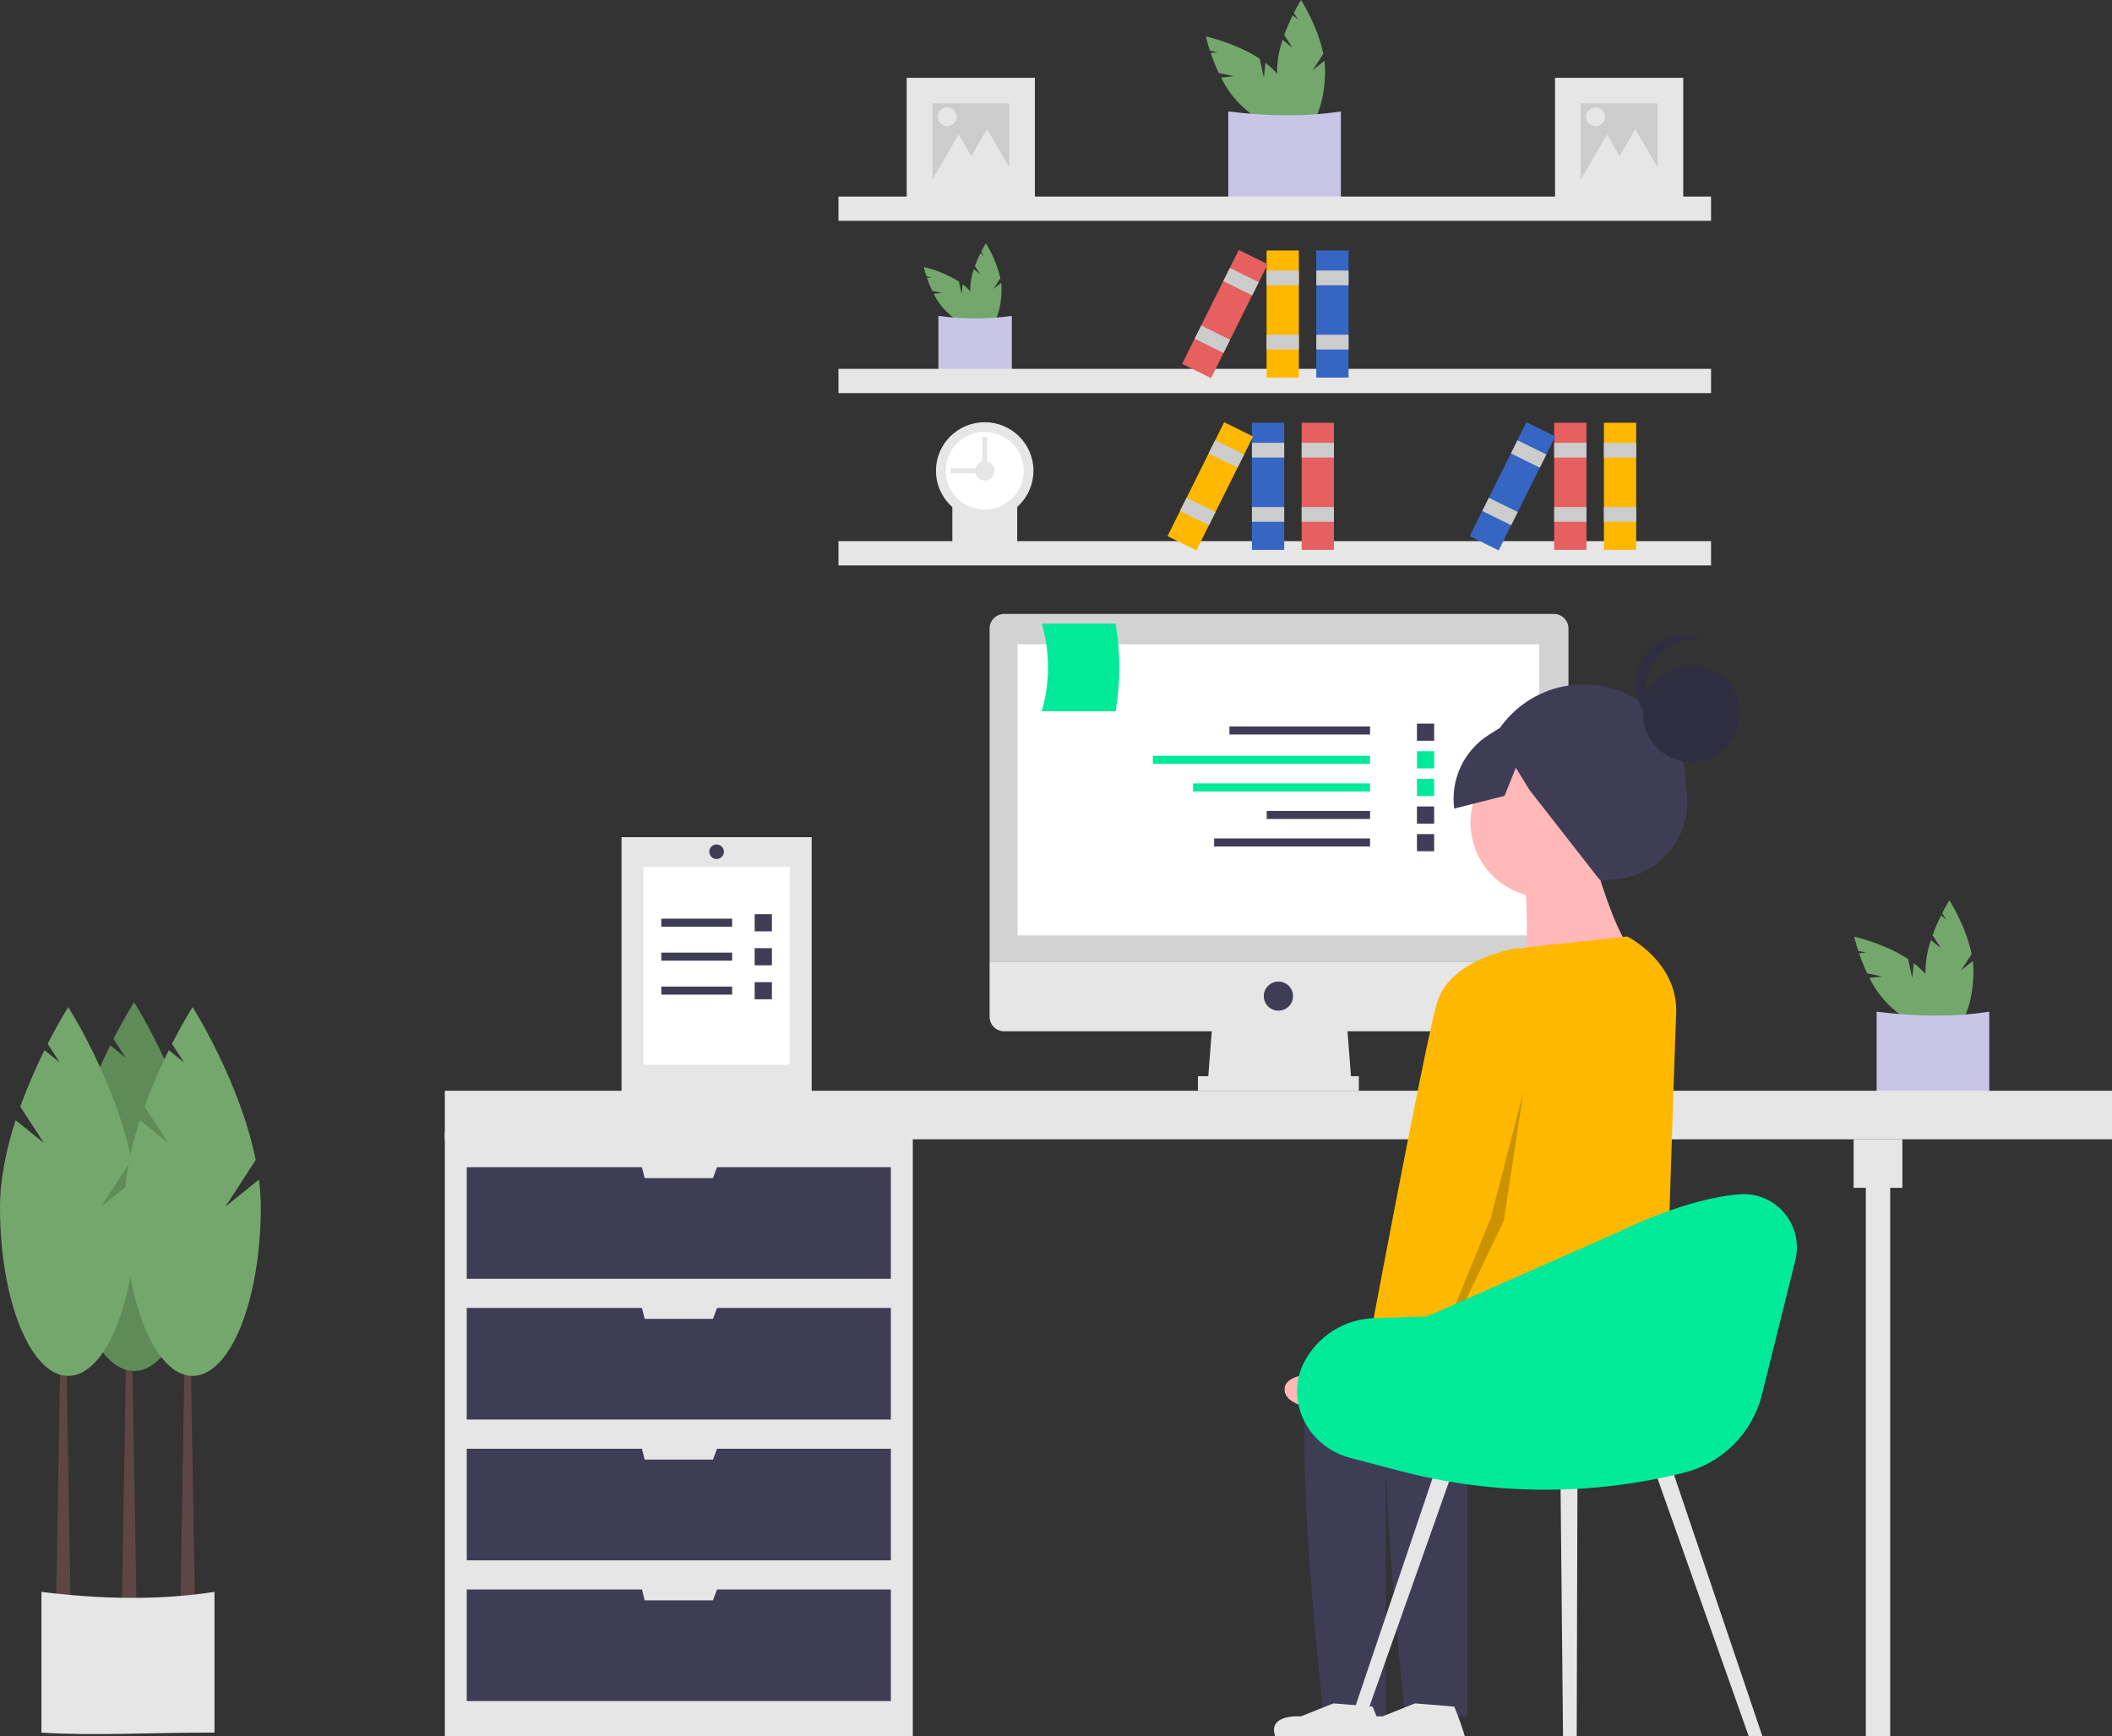
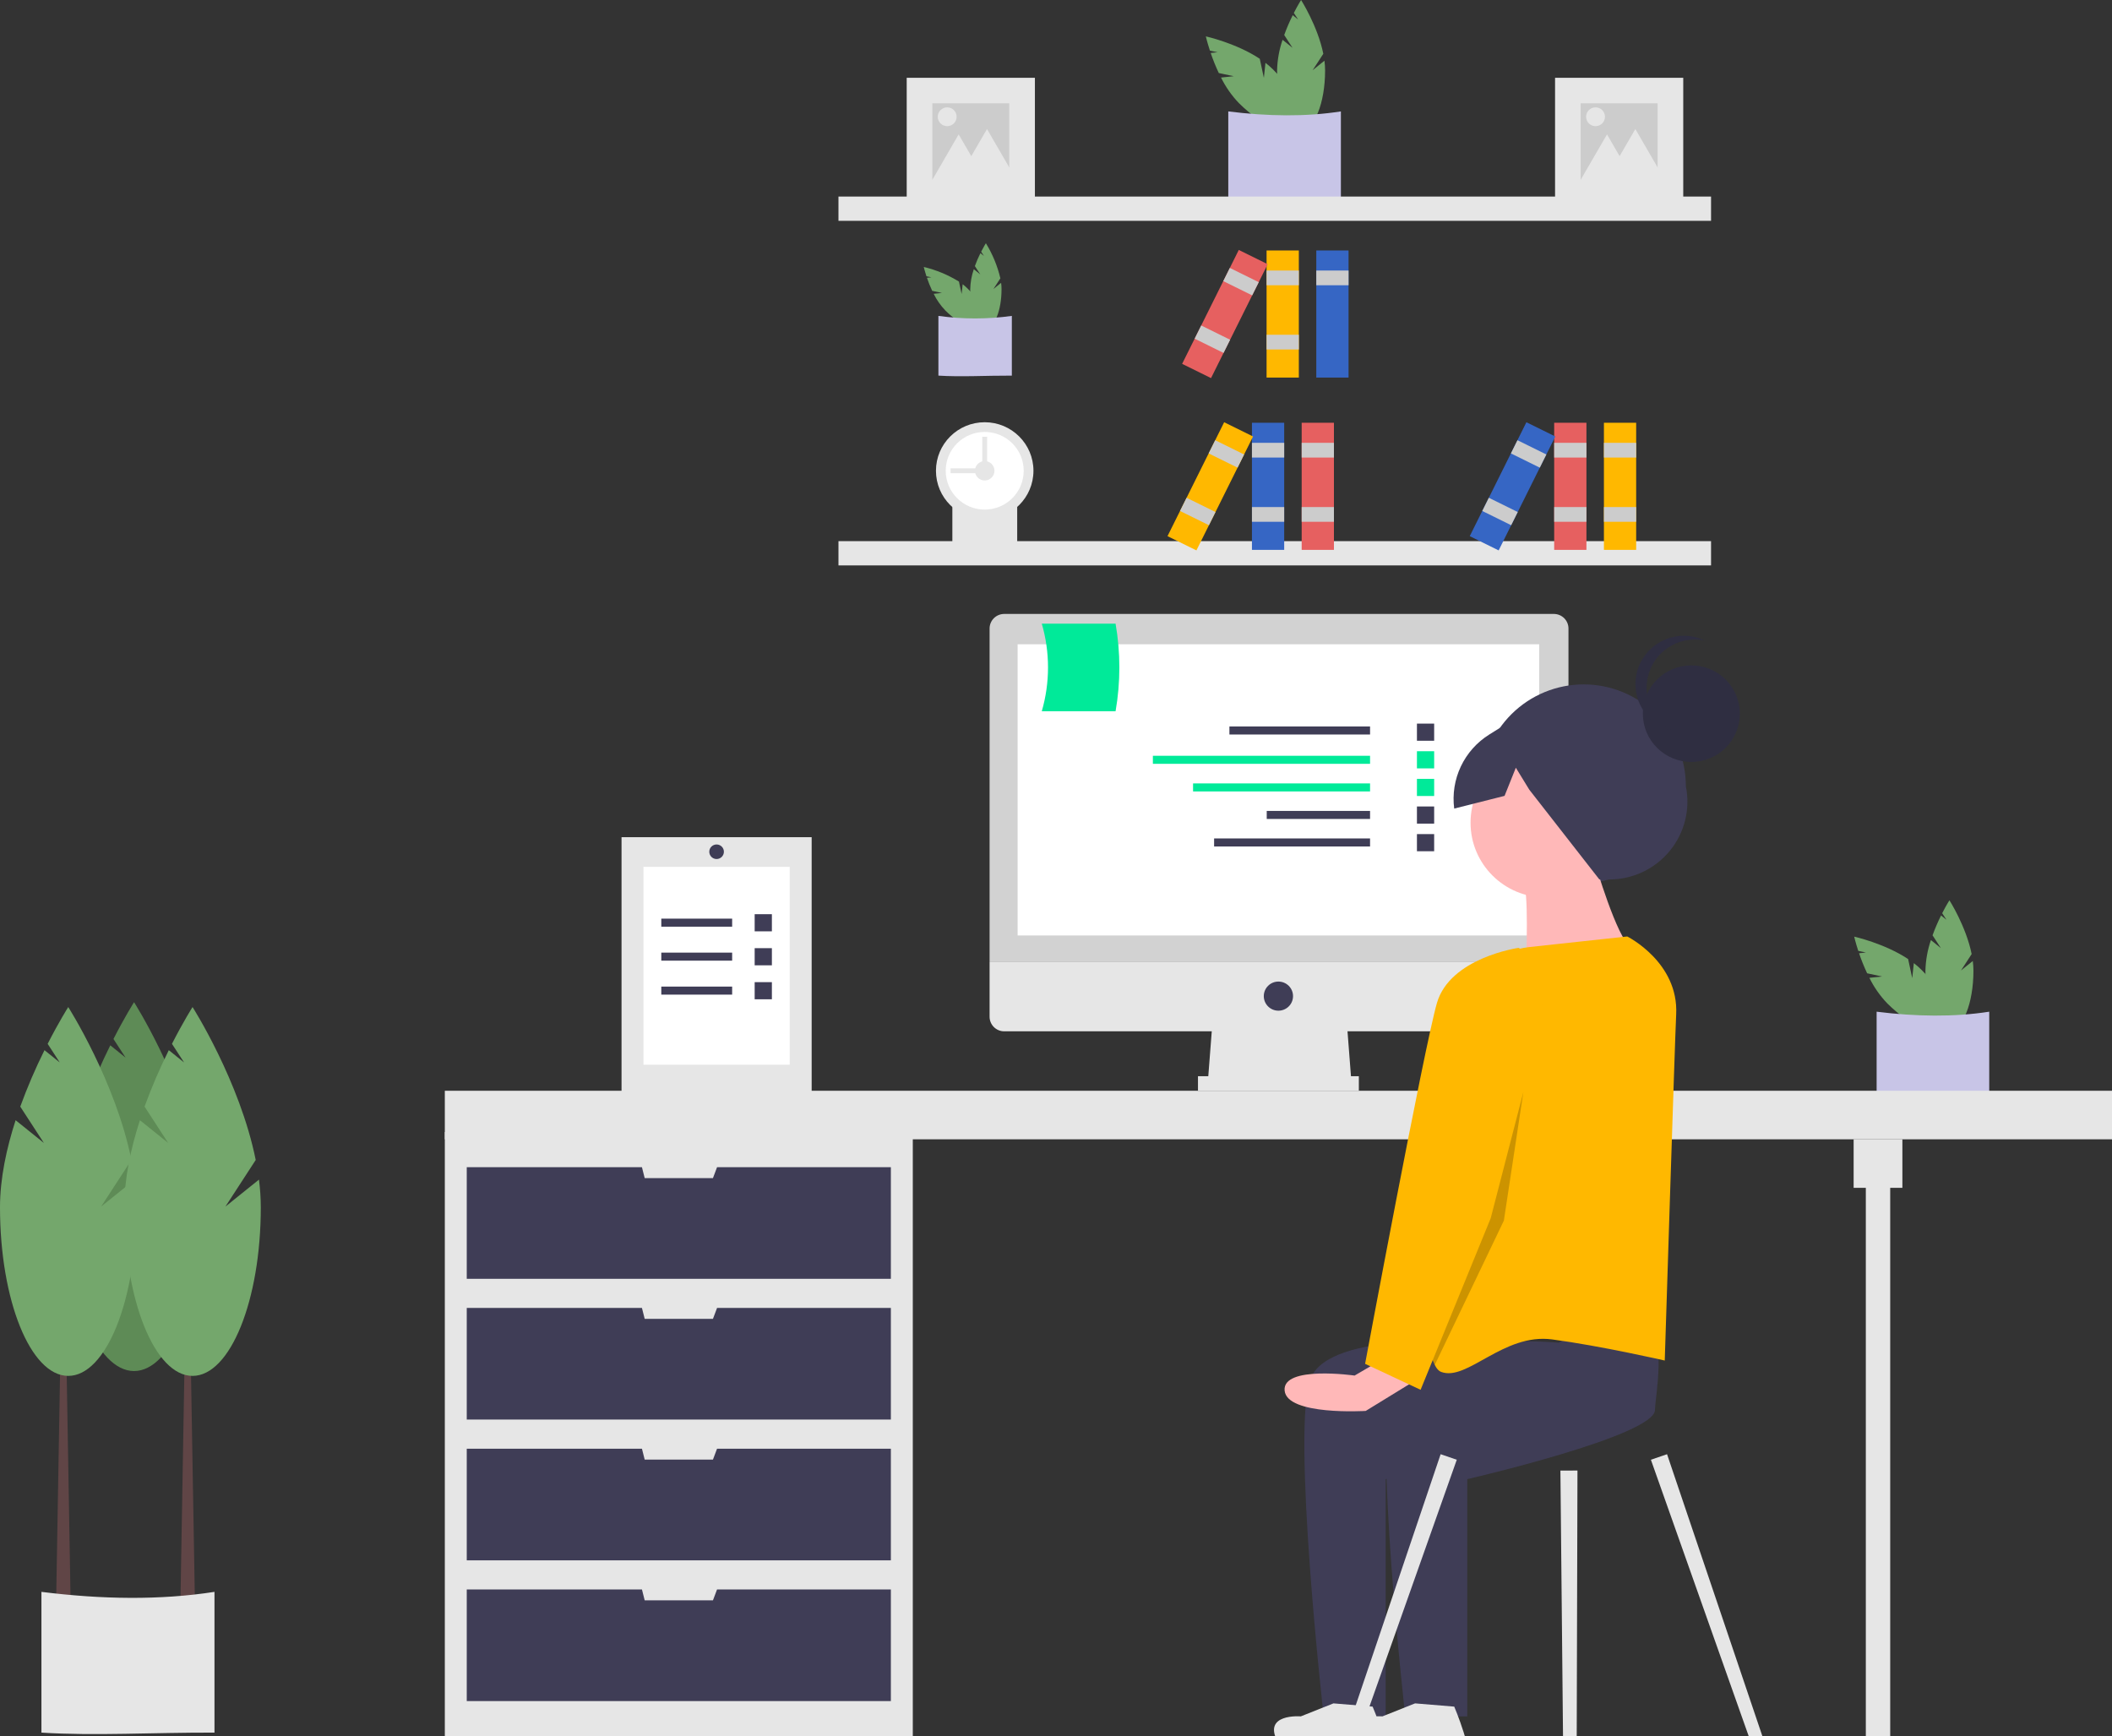
<svg xmlns="http://www.w3.org/2000/svg" width="281" height="231" viewBox="0 0 281 231" fill="none">
  <rect x="0" y="0" width="281" height="231" fill="#333333" stroke="none" />
  <g clip-path="url(#clip0_691_6560)">
    <path d="M171.968 6.36L170.863 4.66C171.19 3.759 171.569 2.877 171.996 2.018L172.711 2.593L172.145 1.722C172.684 0.666 173.108 0 173.108 0C173.108 0 175.324 3.477 176.065 7.158L174.647 9.34L176.217 8.077C176.273 8.506 176.301 8.938 176.303 9.37C176.303 13.73 174.873 17.264 173.108 17.264C171.344 17.264 169.914 13.73 169.914 9.37C169.947 7.983 170.194 6.61 170.645 5.297L171.968 6.36Z" fill="#74A76C" />
    <path d="M164.147 10.14L162.158 9.716C161.749 8.848 161.391 7.958 161.083 7.049L161.996 6.953L160.978 6.736C160.609 5.609 160.436 4.839 160.436 4.839C160.436 4.839 164.472 5.738 167.61 7.819L168.157 10.36L168.37 8.363C168.714 8.627 169.041 8.912 169.35 9.216C172.446 12.299 173.945 15.805 172.697 17.047C171.45 18.289 167.929 16.797 164.832 13.714C163.871 12.71 163.069 11.565 162.456 10.319L164.147 10.14Z" fill="#74A76C" />
    <path d="M163.422 27.01C168.033 27.303 173.058 26.993 178.404 27.01V14.824C173.694 15.554 168.67 15.479 163.422 14.824V27.01Z" fill="#C8C5E7" />
    <path d="M130.427 36.511L129.706 35.403C129.92 34.815 130.167 34.24 130.446 33.68L130.911 34.054L130.543 33.487C130.894 32.798 131.171 32.364 131.171 32.364C132.059 33.808 132.709 35.383 133.099 37.031L132.174 38.454L133.198 37.631C133.234 37.911 133.253 38.192 133.254 38.474C133.254 41.317 132.321 43.622 131.171 43.622C130.02 43.622 129.088 41.317 129.088 38.474C129.109 37.57 129.27 36.674 129.564 35.818L130.427 36.511Z" fill="#74A76C" />
    <path d="M125.327 38.976L124.03 38.7C123.763 38.134 123.529 37.553 123.329 36.961L123.924 36.898L123.26 36.756C123.019 36.021 122.907 35.52 122.907 35.52C124.56 35.916 126.139 36.572 127.585 37.463L127.942 39.12L128.081 37.817C128.305 37.989 128.519 38.175 128.72 38.374C130.739 40.384 131.716 42.671 130.903 43.481C130.089 44.291 127.793 43.317 125.774 41.307C125.147 40.652 124.624 39.906 124.224 39.093L125.327 38.976Z" fill="#74A76C" />
    <path d="M124.854 49.978C127.862 50.169 131.139 49.966 134.625 49.978V42.031C131.384 42.483 128.095 42.483 124.854 42.031V49.978Z" fill="#C8C5E7" />
    <path d="M126.71 73.529C129.366 73.698 132.26 73.519 135.338 73.529V66.512C132.476 66.911 129.572 66.911 126.71 66.512V73.529Z" fill="#E6E6E6" />
    <path d="M111.557 26.153H227.654V29.381H111.557V26.153Z" fill="#E6E6E6" />
-     <path d="M111.557 49.077H227.654V52.305H111.557V49.077Z" fill="#E6E6E6" />
    <path d="M111.557 72.001H227.654V75.229H111.557V72.001Z" fill="#E6E6E6" />
    <path d="M131.014 69.095C127.432 69.095 124.528 66.204 124.528 62.637C124.528 59.071 127.432 56.18 131.014 56.18C134.596 56.18 137.5 59.071 137.5 62.637C137.5 66.204 134.596 69.095 131.014 69.095Z" fill="#E6E6E6" />
    <path d="M131.014 67.803C128.149 67.803 125.826 65.49 125.826 62.637C125.826 59.784 128.149 57.471 131.014 57.471C133.88 57.471 136.203 59.784 136.203 62.637C136.203 65.49 133.88 67.803 131.014 67.803Z" fill="white" />
    <path d="M131.015 63.929C130.299 63.929 129.718 63.35 129.718 62.637C129.718 61.924 130.299 61.346 131.015 61.346C131.732 61.346 132.312 61.924 132.312 62.637C132.312 63.35 131.732 63.929 131.015 63.929Z" fill="#E6E6E6" />
    <path d="M126.475 62.96V62.315H131.663V62.96H126.475Z" fill="#E6E6E6" />
    <path d="M131.338 63.283H130.689V58.117H131.338V63.283Z" fill="#E6E6E6" />
    <path d="M168.517 33.326H172.809V50.238H168.517V33.326Z" fill="#FFB800" />
    <path d="M168.517 35.996H172.809V37.954H168.517V35.996Z" fill="#CCCCCC" />
    <path d="M168.517 44.541H172.809V46.499H168.517V44.541Z" fill="#CCCCCC" />
    <path d="M175.132 33.326H179.424V50.238H175.132V33.326Z" fill="#3666C4" />
    <path d="M175.132 35.996H179.424V37.954H175.132V35.996Z" fill="#CCCCCC" />
-     <path d="M175.132 44.541H179.424V46.499H175.132V44.541Z" fill="#CCCCCC" />
    <path d="M164.818 33.256L168.664 35.152L161.127 50.308L157.281 48.412L164.818 33.256Z" fill="#E66060" />
    <path d="M163.629 35.649L167.475 37.545L166.602 39.3L162.756 37.404L163.629 35.649Z" fill="#CCCCCC" />
    <path d="M159.82 43.307L163.666 45.203L162.793 46.958L158.947 45.062L159.82 43.307Z" fill="#CCCCCC" />
    <path d="M206.783 56.25H211.074V73.162H206.783V56.25Z" fill="#E66060" />
    <path d="M206.783 58.92H211.074V60.878H206.783V58.92Z" fill="#CCCCCC" />
    <path d="M206.783 67.465H211.074V69.424H206.783V67.465Z" fill="#CCCCCC" />
    <path d="M213.4 56.25H217.691V73.162H213.4V56.25Z" fill="#FFB800" />
    <path d="M213.4 58.92H217.691V60.878H213.4V58.92Z" fill="#CCCCCC" />
    <path d="M213.4 67.465H217.691V69.424H213.4V67.465Z" fill="#CCCCCC" />
    <path d="M203.086 56.18L206.932 58.075L199.395 73.232L195.549 71.336L203.086 56.18Z" fill="#3666C4" />
    <path d="M201.896 58.573L205.742 60.469L204.869 62.224L201.024 60.328L201.896 58.573Z" fill="#CCCCCC" />
    <path d="M198.088 66.231L201.934 68.127L201.061 69.882L197.215 67.986L198.088 66.231Z" fill="#CCCCCC" />
    <path d="M166.57 56.25H170.861V73.162H166.57V56.25Z" fill="#3666C4" />
    <path d="M166.57 58.92H170.861V60.878H166.57V58.92Z" fill="#CCCCCC" />
    <path d="M166.57 67.465H170.861V69.424H166.57V67.465Z" fill="#CCCCCC" />
    <path d="M173.187 56.25H177.479V73.162H173.187V56.25Z" fill="#E66060" />
    <path d="M173.187 58.92H177.479V60.878H173.187V58.92Z" fill="#CCCCCC" />
    <path d="M173.187 67.465H177.479V69.424H173.187V67.465Z" fill="#CCCCCC" />
    <path d="M162.873 56.18L166.719 58.075L159.182 73.232L155.336 71.336L162.873 56.18Z" fill="#FFB800" />
    <path d="M161.683 58.573L165.529 60.469L164.657 62.224L160.811 60.328L161.683 58.573Z" fill="#CCCCCC" />
    <path d="M157.875 66.231L161.721 68.127L160.848 69.882L157.002 67.986L157.875 66.231Z" fill="#CCCCCC" />
    <path d="M120.637 10.351H137.693V27.332H120.637V10.351Z" fill="#E6E6E6" />
    <path d="M124.048 13.747H134.281V23.936H124.048V13.747Z" fill="#CCCCCC" />
    <path d="M131.32 17.167L129.15 20.909L126.981 24.651H131.32H135.66L133.49 20.909L131.32 17.167Z" fill="#E6E6E6" />
    <path d="M127.549 17.882L125.379 21.624L123.209 25.366H127.549H131.889L129.719 21.624L127.549 17.882Z" fill="#E6E6E6" />
    <path d="M126.023 16.786C125.328 16.786 124.766 16.226 124.766 15.535C124.766 14.844 125.328 14.284 126.023 14.284C126.717 14.284 127.279 14.844 127.279 15.535C127.279 16.226 126.717 16.786 126.023 16.786Z" fill="#E6E6E6" />
    <path d="M206.899 10.351H223.955V27.332H206.899V10.351Z" fill="#E6E6E6" />
    <path d="M210.309 13.747H220.543V23.936H210.309V13.747Z" fill="#CCCCCC" />
    <path d="M217.582 17.167L215.412 20.909L213.242 24.651H217.582H221.922L219.752 20.909L217.582 17.167Z" fill="#E6E6E6" />
    <path d="M213.811 17.882L211.641 21.624L209.471 25.366H213.811H218.15L215.981 21.624L213.811 17.882Z" fill="#E6E6E6" />
    <path d="M212.284 16.786C211.59 16.786 211.028 16.226 211.028 15.535C211.028 14.844 211.59 14.284 212.284 14.284C212.978 14.284 213.541 14.844 213.541 15.535C213.541 16.226 212.978 16.786 212.284 16.786Z" fill="#E6E6E6" />
    <path d="M258.229 126.146L257.124 124.446C257.452 123.545 257.831 122.663 258.258 121.804L258.973 122.379L258.407 121.508C258.946 120.451 259.37 119.786 259.37 119.786C259.37 119.786 261.586 123.262 262.327 126.943L260.909 129.125L262.478 127.863C262.534 128.292 262.563 128.724 262.564 129.156C262.564 133.516 261.134 137.05 259.37 137.05C257.606 137.05 256.176 133.516 256.176 129.156C256.209 127.769 256.455 126.395 256.907 125.082L258.229 126.146Z" fill="#74A76C" />
    <path d="M250.41 129.926L248.421 129.501C248.013 128.633 247.654 127.743 247.347 126.835L248.26 126.738L247.242 126.521C246.872 125.394 246.7 124.625 246.7 124.625C246.7 124.625 250.736 125.523 253.874 127.605L254.421 130.146L254.634 128.148C254.978 128.412 255.305 128.697 255.613 129.002C258.71 132.085 260.208 135.591 258.961 136.833C257.713 138.075 254.192 136.582 251.096 133.5C250.134 132.496 249.333 131.351 248.72 130.105L250.41 129.926Z" fill="#74A76C" />
    <path d="M249.683 146.795C254.295 147.089 259.32 146.778 264.666 146.795V134.61C259.955 135.34 254.932 135.265 249.683 134.61V146.795Z" fill="#C8C5E7" />
    <path d="M59.183 150.62H121.447V231.015H59.183V150.62Z" fill="#E6E6E6" />
    <path d="M248.247 154.817H251.49V231.015H248.247V154.817Z" fill="#E6E6E6" />
    <path d="M59.184 145.131H281V151.589H59.184V145.131Z" fill="#E6E6E6" />
    <path d="M246.625 151.589H253.111V158.046H246.625V151.589Z" fill="#E6E6E6" />
    <path d="M85.411 155.302L85.776 156.755H94.856L95.403 155.302H118.529V170.154H62.102V155.302H85.411Z" fill="#3F3D56" />
    <path d="M85.411 174.028L85.776 175.481H94.856L95.403 174.028H118.529V188.88H62.102V174.028H85.411Z" fill="#3F3D56" />
    <path d="M85.411 192.755L85.776 194.208H94.856L95.403 192.755H118.529V207.607H62.102V192.755H85.411Z" fill="#3F3D56" />
    <path d="M85.411 211.481L85.776 212.934H94.856L95.403 211.481H118.529V226.333H62.102V211.481H85.411Z" fill="#3F3D56" />
    <path d="M160.687 144.162H179.82L179.172 135.768H161.336L160.687 144.162Z" fill="#E6E6E6" />
    <path d="M159.39 143.194H180.793V145.131H159.39V143.194Z" fill="#E6E6E6" />
    <path d="M133.61 81.687H206.738C207.254 81.687 207.749 81.891 208.114 82.254C208.479 82.618 208.684 83.11 208.684 83.624V128.019H131.664V83.624C131.664 83.11 131.869 82.618 132.234 82.254C132.599 81.891 133.094 81.687 133.61 81.687Z" fill="#D2D2D2" />
    <path d="M208.684 128.019V135.283C208.684 135.797 208.479 136.29 208.114 136.653C207.749 137.017 207.254 137.221 206.738 137.221H133.61C133.094 137.221 132.599 137.017 132.234 136.653C131.869 136.29 131.664 135.797 131.664 135.283V128.019H208.684Z" fill="#E6E6E6" />
    <path d="M135.392 85.723H204.791V124.467H135.392V85.723Z" fill="white" />
    <path d="M170.091 134.476C169.017 134.476 168.146 133.609 168.146 132.539C168.146 131.469 169.017 130.602 170.091 130.602C171.166 130.602 172.037 131.469 172.037 132.539C172.037 133.609 171.166 134.476 170.091 134.476Z" fill="#3F3D56" />
-     <path d="M16.214 213.486H18.16L17.511 175.643H16.863L16.214 213.486Z" fill="#604546" />
    <path d="M7.458 213.742H9.404L8.756 175.898H8.107L7.458 213.742Z" fill="#604546" />
    <path d="M23.997 213.742H25.943L25.295 175.898H24.646L23.997 213.742Z" fill="#604546" />
    <path d="M5.512 230.531C12.6 230.982 20.322 230.505 28.537 230.531V211.804C21.298 212.926 13.578 212.811 5.512 211.804V230.531Z" fill="#E6E6E6" />
    <path d="M14.593 151.427L11.452 146.594C12.383 144.032 13.459 141.525 14.674 139.084L16.705 140.717L15.097 138.242C16.63 135.239 17.836 133.346 17.836 133.346C17.836 133.346 24.135 143.229 26.24 153.694L22.209 159.896L26.671 156.307C26.83 157.526 26.912 158.754 26.916 159.983C26.916 172.376 22.851 182.423 17.836 182.423C12.821 182.423 8.756 172.376 8.756 159.983C8.756 156.141 9.629 152.122 10.833 148.403L14.593 151.427Z" fill="#5E8B56" />
    <path d="M5.837 152.073L2.696 147.24C3.628 144.678 4.703 142.171 5.918 139.729L7.95 141.363L6.341 138.888C7.874 135.884 9.08 133.992 9.08 133.992C9.08 133.992 15.379 143.875 17.484 154.339L13.453 160.541L17.915 156.953C18.074 158.172 18.156 159.4 18.16 160.629C18.16 173.022 14.095 183.069 9.08 183.069C4.065 183.069 -0 173.022 -0 160.629C-0 156.787 0.873 152.767 2.077 149.049L5.837 152.073Z" fill="#74A76C" />
    <path d="M22.376 152.073L19.235 147.24C20.167 144.678 21.242 142.171 22.458 139.729L24.489 141.363L22.88 138.888C24.413 135.884 25.619 133.992 25.619 133.992C25.619 133.992 31.918 143.875 34.023 154.339L29.992 160.541L34.454 156.953C34.613 158.172 34.695 159.4 34.699 160.629C34.699 173.022 30.634 183.069 25.619 183.069C20.604 183.069 16.539 173.022 16.539 160.629C16.539 156.787 17.412 152.767 18.616 149.049L22.376 152.073Z" fill="#74A76C" />
    <path d="M163.573 96.659H182.285V97.729H163.573V96.659Z" fill="#3F3D56" />
    <path d="M153.39 100.56H182.285V101.63H153.39V100.56Z" fill="#00EA99" />
    <path d="M158.736 104.236H182.285V105.305H158.736V104.236Z" fill="#00EA99" />
    <path d="M168.538 107.897H182.285V108.966H168.538V107.897Z" fill="#3F3D56" />
    <path d="M161.536 111.558H182.285V112.628H161.536V111.558Z" fill="#3F3D56" />
    <path d="M188.523 96.279H190.814V98.56H188.523V96.279Z" fill="#3F3D56" />
    <path d="M188.523 99.954H190.814V102.236H188.523V99.954Z" fill="#00EA99" />
    <path d="M188.523 103.63H190.814V105.911H188.523V103.63Z" fill="#00EA99" />
    <path d="M188.523 107.305H190.814V109.586H188.523V107.305Z" fill="#3F3D56" />
    <path d="M188.523 110.98H190.814V113.261H188.523V110.98Z" fill="#3F3D56" />
    <path d="M138.608 94.635H148.427C149.097 90.778 149.097 86.835 148.427 82.978H138.608C139.714 86.786 139.714 90.827 138.608 94.635Z" fill="#00EA99" />
    <path d="M210.057 117.997L214.097 117.017C215.638 117.019 217.161 116.68 218.555 116.024C219.948 115.368 221.178 114.411 222.155 113.224C223.132 112.037 223.831 110.648 224.203 109.159C224.575 107.669 224.609 106.116 224.304 104.612C224.308 101.022 222.88 97.578 220.334 95.037C217.788 92.495 214.332 91.065 210.727 91.061C207.122 91.056 203.662 92.478 201.11 95.013C198.557 97.548 197.121 100.988 197.116 104.578C194.826 112.514 202 119.953 210.057 117.997Z" fill="#3F3D56" />
    <path d="M205.644 119.412C200.128 119.412 195.656 114.96 195.656 109.468C195.656 103.975 200.128 99.523 205.644 99.523C211.161 99.523 215.633 103.975 215.633 109.468C215.633 114.96 211.161 119.412 205.644 119.412Z" fill="#FFB8B8" />
    <path d="M212.159 114.656C212.159 114.656 215.198 125.033 216.936 125.898C218.673 126.762 203.039 128.06 203.039 128.06C203.039 128.06 203.473 118.115 202.604 117.25C201.736 116.385 212.159 114.656 212.159 114.656Z" fill="#FFB8B8" />
    <path d="M196.525 178.647C196.525 178.647 176.982 176.918 174.376 183.404C171.771 189.889 176.114 228.37 176.114 228.37H184.365V196.807C184.365 196.807 219.547 186.85 219.547 183.392C219.547 179.933 196.525 178.647 196.525 178.647Z" fill="#3F3D56" />
    <path d="M177.416 226.641L173.073 228.37C173.073 228.37 167.862 227.938 170.033 231.829C170.655 232.959 171.524 233.934 172.577 234.683C173.63 235.432 174.839 235.934 176.113 236.153C176.113 236.153 184.365 239.18 184.799 236.153C185.233 233.126 182.627 227.073 182.627 227.073L177.416 226.641Z" fill="#E6E6E6" />
    <path d="M207.381 178.648C207.381 178.648 187.838 176.918 185.233 183.404C182.627 189.889 186.97 228.371 186.97 228.371H195.221V196.807C195.221 196.807 220.195 191.048 220.195 187.589C220.195 185.964 221.897 177.705 218.898 175.965C215.513 174.002 207.381 178.648 207.381 178.648Z" fill="#3F3D56" />
    <path d="M188.274 226.641L183.931 228.37C183.931 228.37 178.719 227.938 180.891 231.829C181.512 232.959 182.382 233.934 183.435 234.683C184.487 235.432 185.696 235.934 186.971 236.153C186.971 236.153 195.222 239.18 195.656 236.153C196.091 233.126 193.485 227.073 193.485 227.073L188.274 226.641Z" fill="#E6E6E6" />
    <path d="M216.5 124.601L203.449 126.013C201.435 126.231 199.542 127.077 198.039 128.43C196.537 129.784 195.502 131.575 195.083 133.549L190.009 157.461C190.009 157.461 188.272 181.242 191.746 182.539C195.221 183.836 199.998 177.35 206.512 178.215C213.026 179.08 221.494 181.025 221.494 181.025C221.494 181.025 222.839 138.459 223.014 134.978C223.365 128.017 216.5 124.601 216.5 124.601Z" fill="#FFB800" />
    <path d="M185.587 179.883L180.229 183.024C180.229 183.024 170.616 181.651 170.917 185.015C171.217 188.379 181.709 187.729 181.709 187.729L188.166 183.767L185.587 179.883Z" fill="#FFB8B8" />
    <path d="M225.032 101.38C221.469 101.38 218.58 98.504 218.58 94.956C218.58 91.408 221.469 88.532 225.032 88.532C228.596 88.532 231.484 91.408 231.484 94.956C231.484 98.504 228.596 101.38 225.032 101.38Z" fill="#2F2E41" />
    <path d="M219.079 91.502C219.08 90.552 219.292 89.614 219.701 88.755C220.11 87.897 220.706 87.139 221.445 86.538C222.183 85.936 223.047 85.505 223.973 85.276C224.899 85.047 225.865 85.025 226.801 85.213C225.975 84.825 225.076 84.615 224.163 84.599C223.25 84.582 222.344 84.758 221.505 85.117C220.666 85.475 219.913 86.006 219.295 86.676C218.677 87.345 218.21 88.138 217.923 89.001C217.636 89.864 217.537 90.778 217.631 91.682C217.725 92.586 218.011 93.46 218.47 94.246C218.929 95.032 219.551 95.712 220.294 96.241C221.036 96.769 221.883 97.135 222.778 97.314C221.671 96.795 220.736 95.972 220.081 94.943C219.425 93.914 219.078 92.721 219.079 91.502Z" fill="#2F2E41" />
    <path d="M213.543 95.146L204.844 93.551L198.155 97.725C196.51 98.751 195.196 100.226 194.367 101.973C193.539 103.721 193.231 105.668 193.481 107.585L200.18 105.894L201.681 102.149L203.467 105.065L212.809 117.034L218.054 113.709L222.73 106.413L213.543 95.146Z" fill="#3F3D56" />
    <path d="M206.379 128.279L202.036 126.117C202.036 126.117 192.916 127.414 191.179 133.467C189.442 139.52 181.625 181.461 181.625 181.461L189.008 184.92L199.43 159.41L206.379 128.279Z" fill="#FFB800" />
    <path opacity="0.2" d="M202.684 145.293L198.337 162.09L190.63 180.954L190.897 181.607L200.089 162.405L202.684 145.293Z" fill="black" />
    <path d="M235.114 237.926L236.646 237.4L221.798 193.488L219.651 194.225L235.114 237.926Z" fill="#E6E6E6" />
    <path d="M178.36 237.926L176.827 237.4L191.676 193.488L193.822 194.225L178.36 237.926Z" fill="#E6E6E6" />
    <path d="M209.736 246.994L208.115 247L207.611 195.668L209.881 195.66L209.736 246.994Z" fill="#E6E6E6" />
-     <path d="M238.866 167.687L234.418 185.584C233.795 188.09 232.498 190.38 230.667 192.208C228.835 194.036 226.538 195.333 224.023 195.959C211.619 199.046 198.632 198.963 186.269 195.717L179.629 193.973C175.77 192.96 172.869 189.661 172.594 185.697C172.483 184.296 172.738 182.89 173.334 181.616C173.36 181.561 173.386 181.506 173.412 181.453C174.278 179.681 175.614 178.18 177.276 177.11C178.937 176.041 180.861 175.444 182.838 175.384L189.873 175.158L215.492 163.858C215.492 163.858 224.303 159.402 231.546 158.903C236.33 158.574 240.017 163.052 238.866 167.687Z" fill="#00EA99" />
    <path d="M82.695 111.391H107.99V145.615H82.695V111.391Z" fill="#E6E6E6" />
    <path d="M85.613 115.34H105.07V141.666H85.613V115.34Z" fill="white" />
    <path d="M87.985 122.229H97.412V123.299H87.985V122.229Z" fill="#3F3D56" />
    <path d="M100.408 121.637H102.699V123.918H100.408V121.637Z" fill="#3F3D56" />
    <path d="M87.985 126.75H97.412V127.819H87.985V126.75Z" fill="#3F3D56" />
    <path d="M100.408 126.157H102.699V128.439H100.408V126.157Z" fill="#3F3D56" />
    <path d="M87.985 131.27H97.412V132.339H87.985V131.27Z" fill="#3F3D56" />
    <path d="M100.408 130.678H102.699V132.959H100.408V130.678Z" fill="#3F3D56" />
    <path d="M94.369 113.328C94.369 112.793 94.804 112.36 95.342 112.36C95.879 112.36 96.314 112.793 96.314 113.328C96.314 113.863 95.879 114.297 95.342 114.297C94.804 114.297 94.369 113.863 94.369 113.328Z" fill="#3F3D56" />
  </g>
  <defs>
    <clipPath id="clip0_691_6560">
      <rect width="281" height="231" fill="white" transform="matrix(-1 0 0 1 281 0)" />
    </clipPath>
  </defs>
</svg>